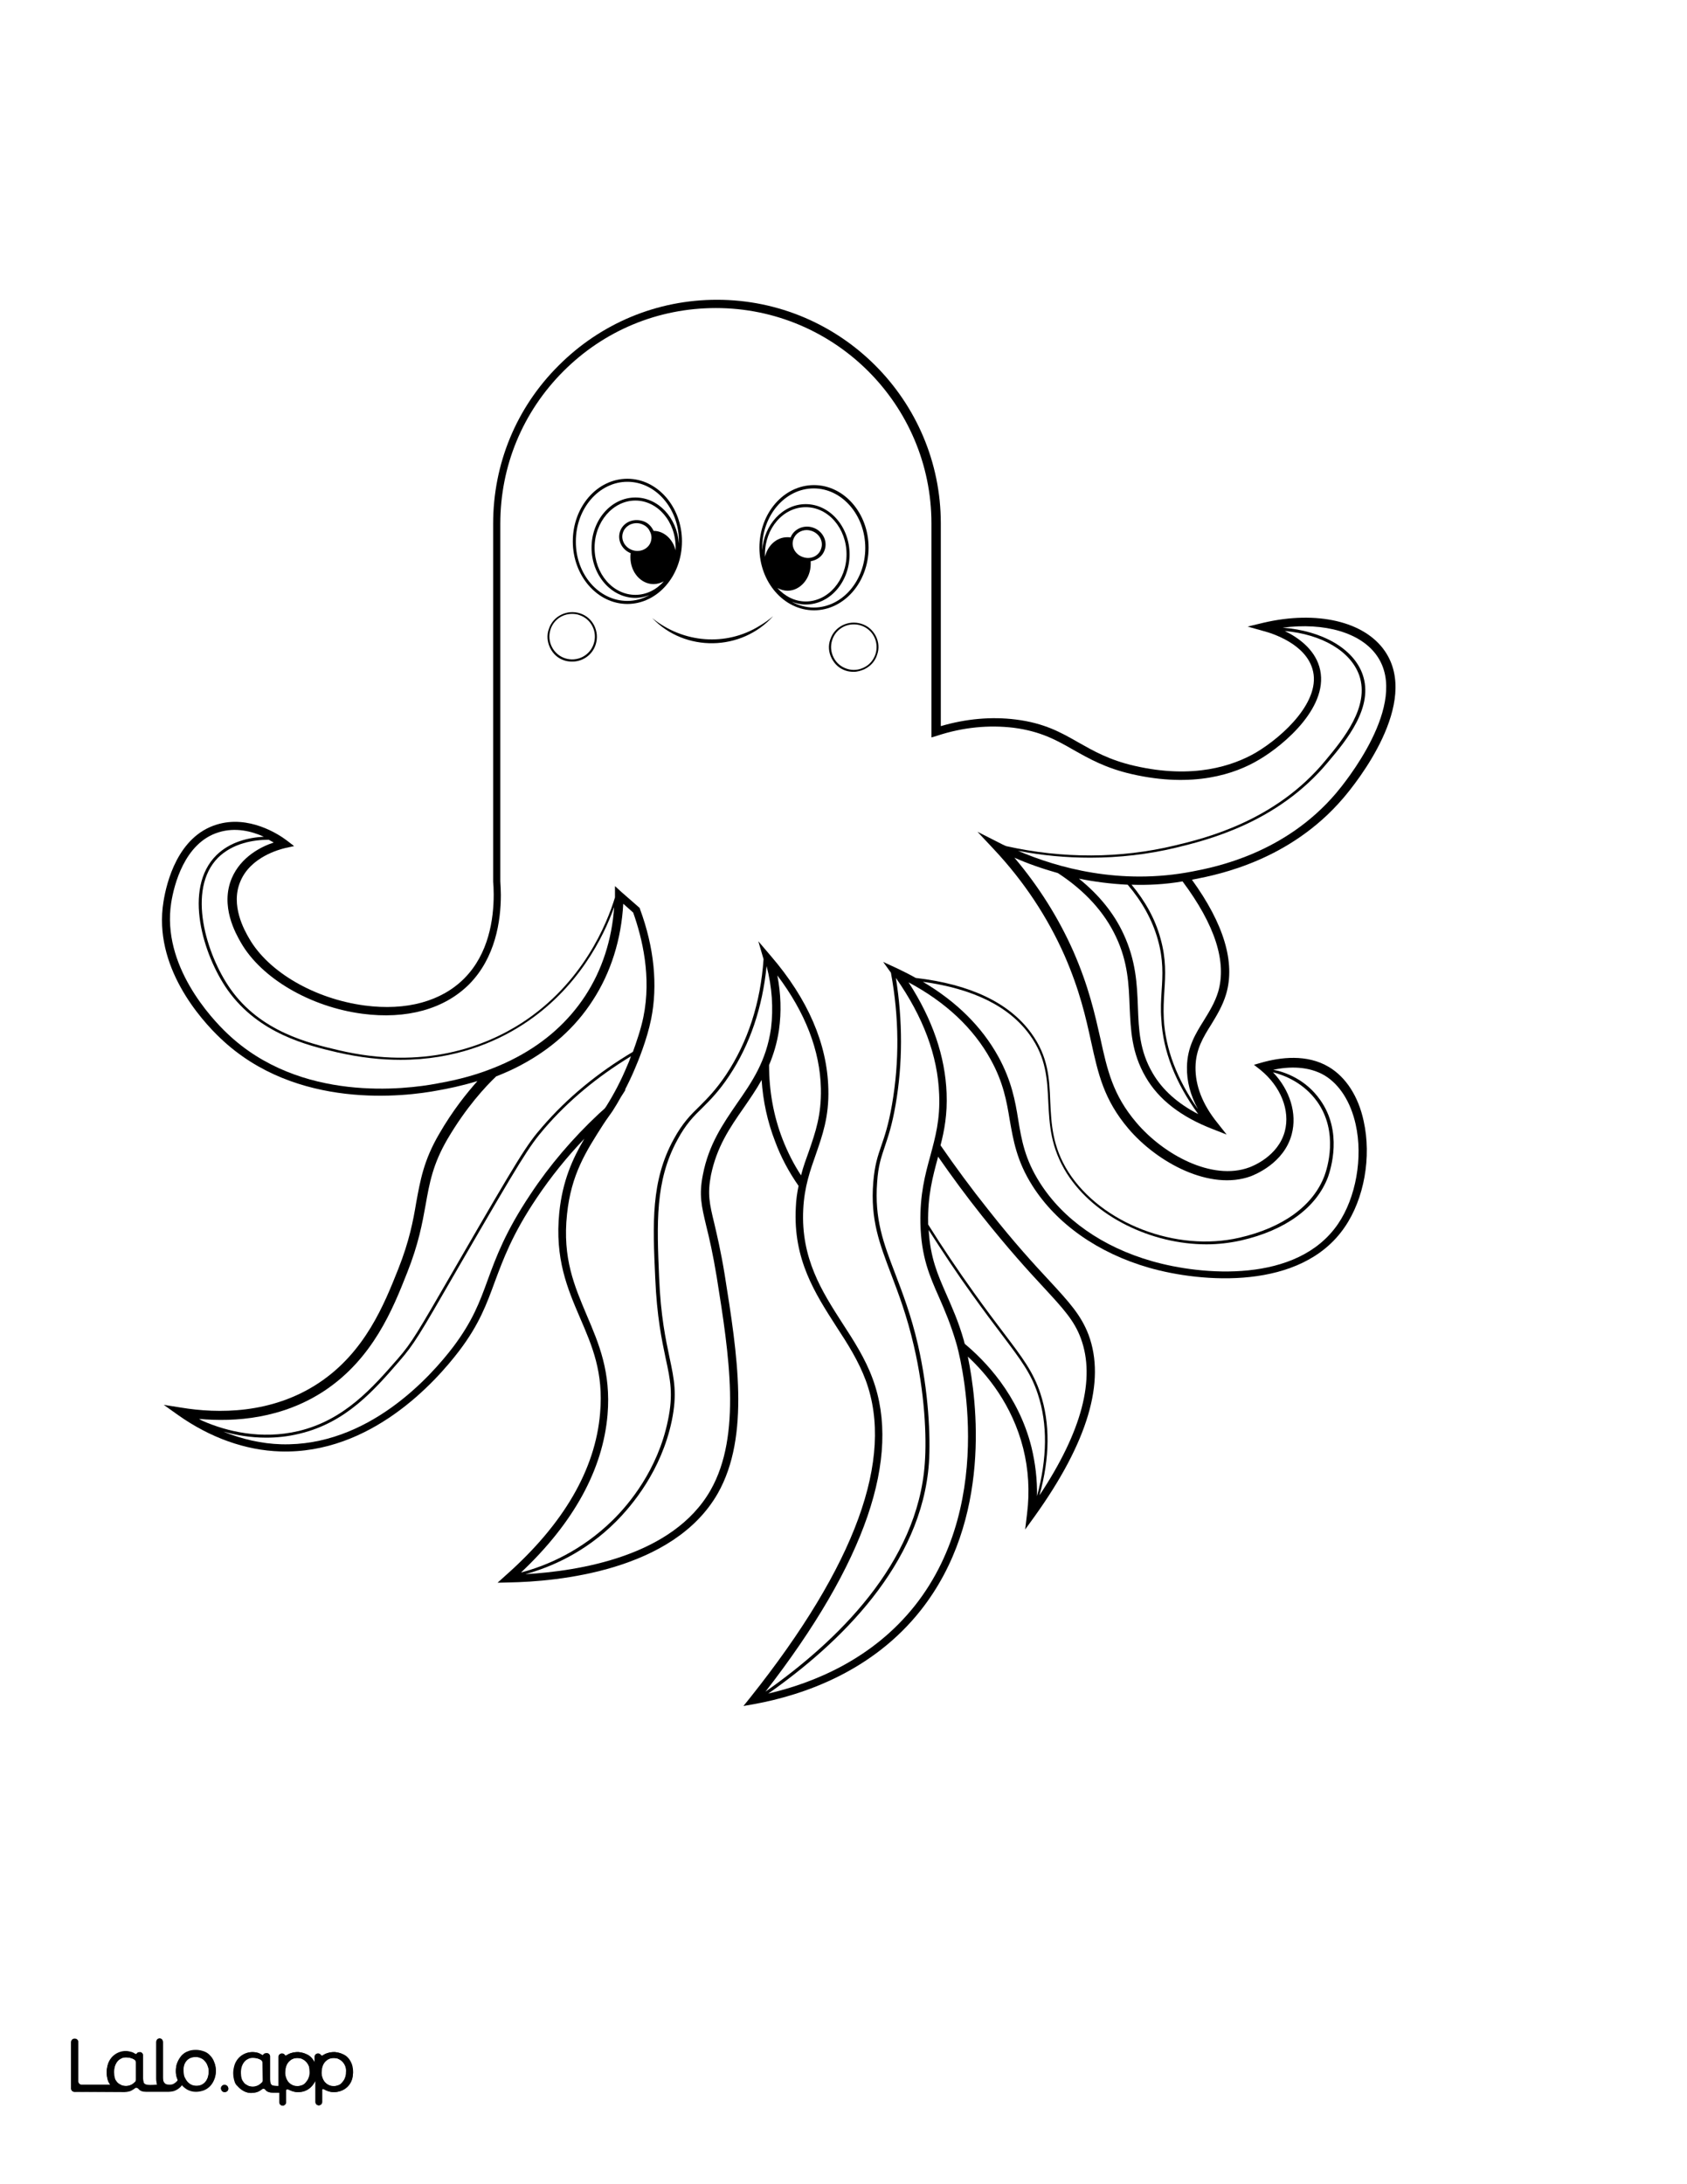
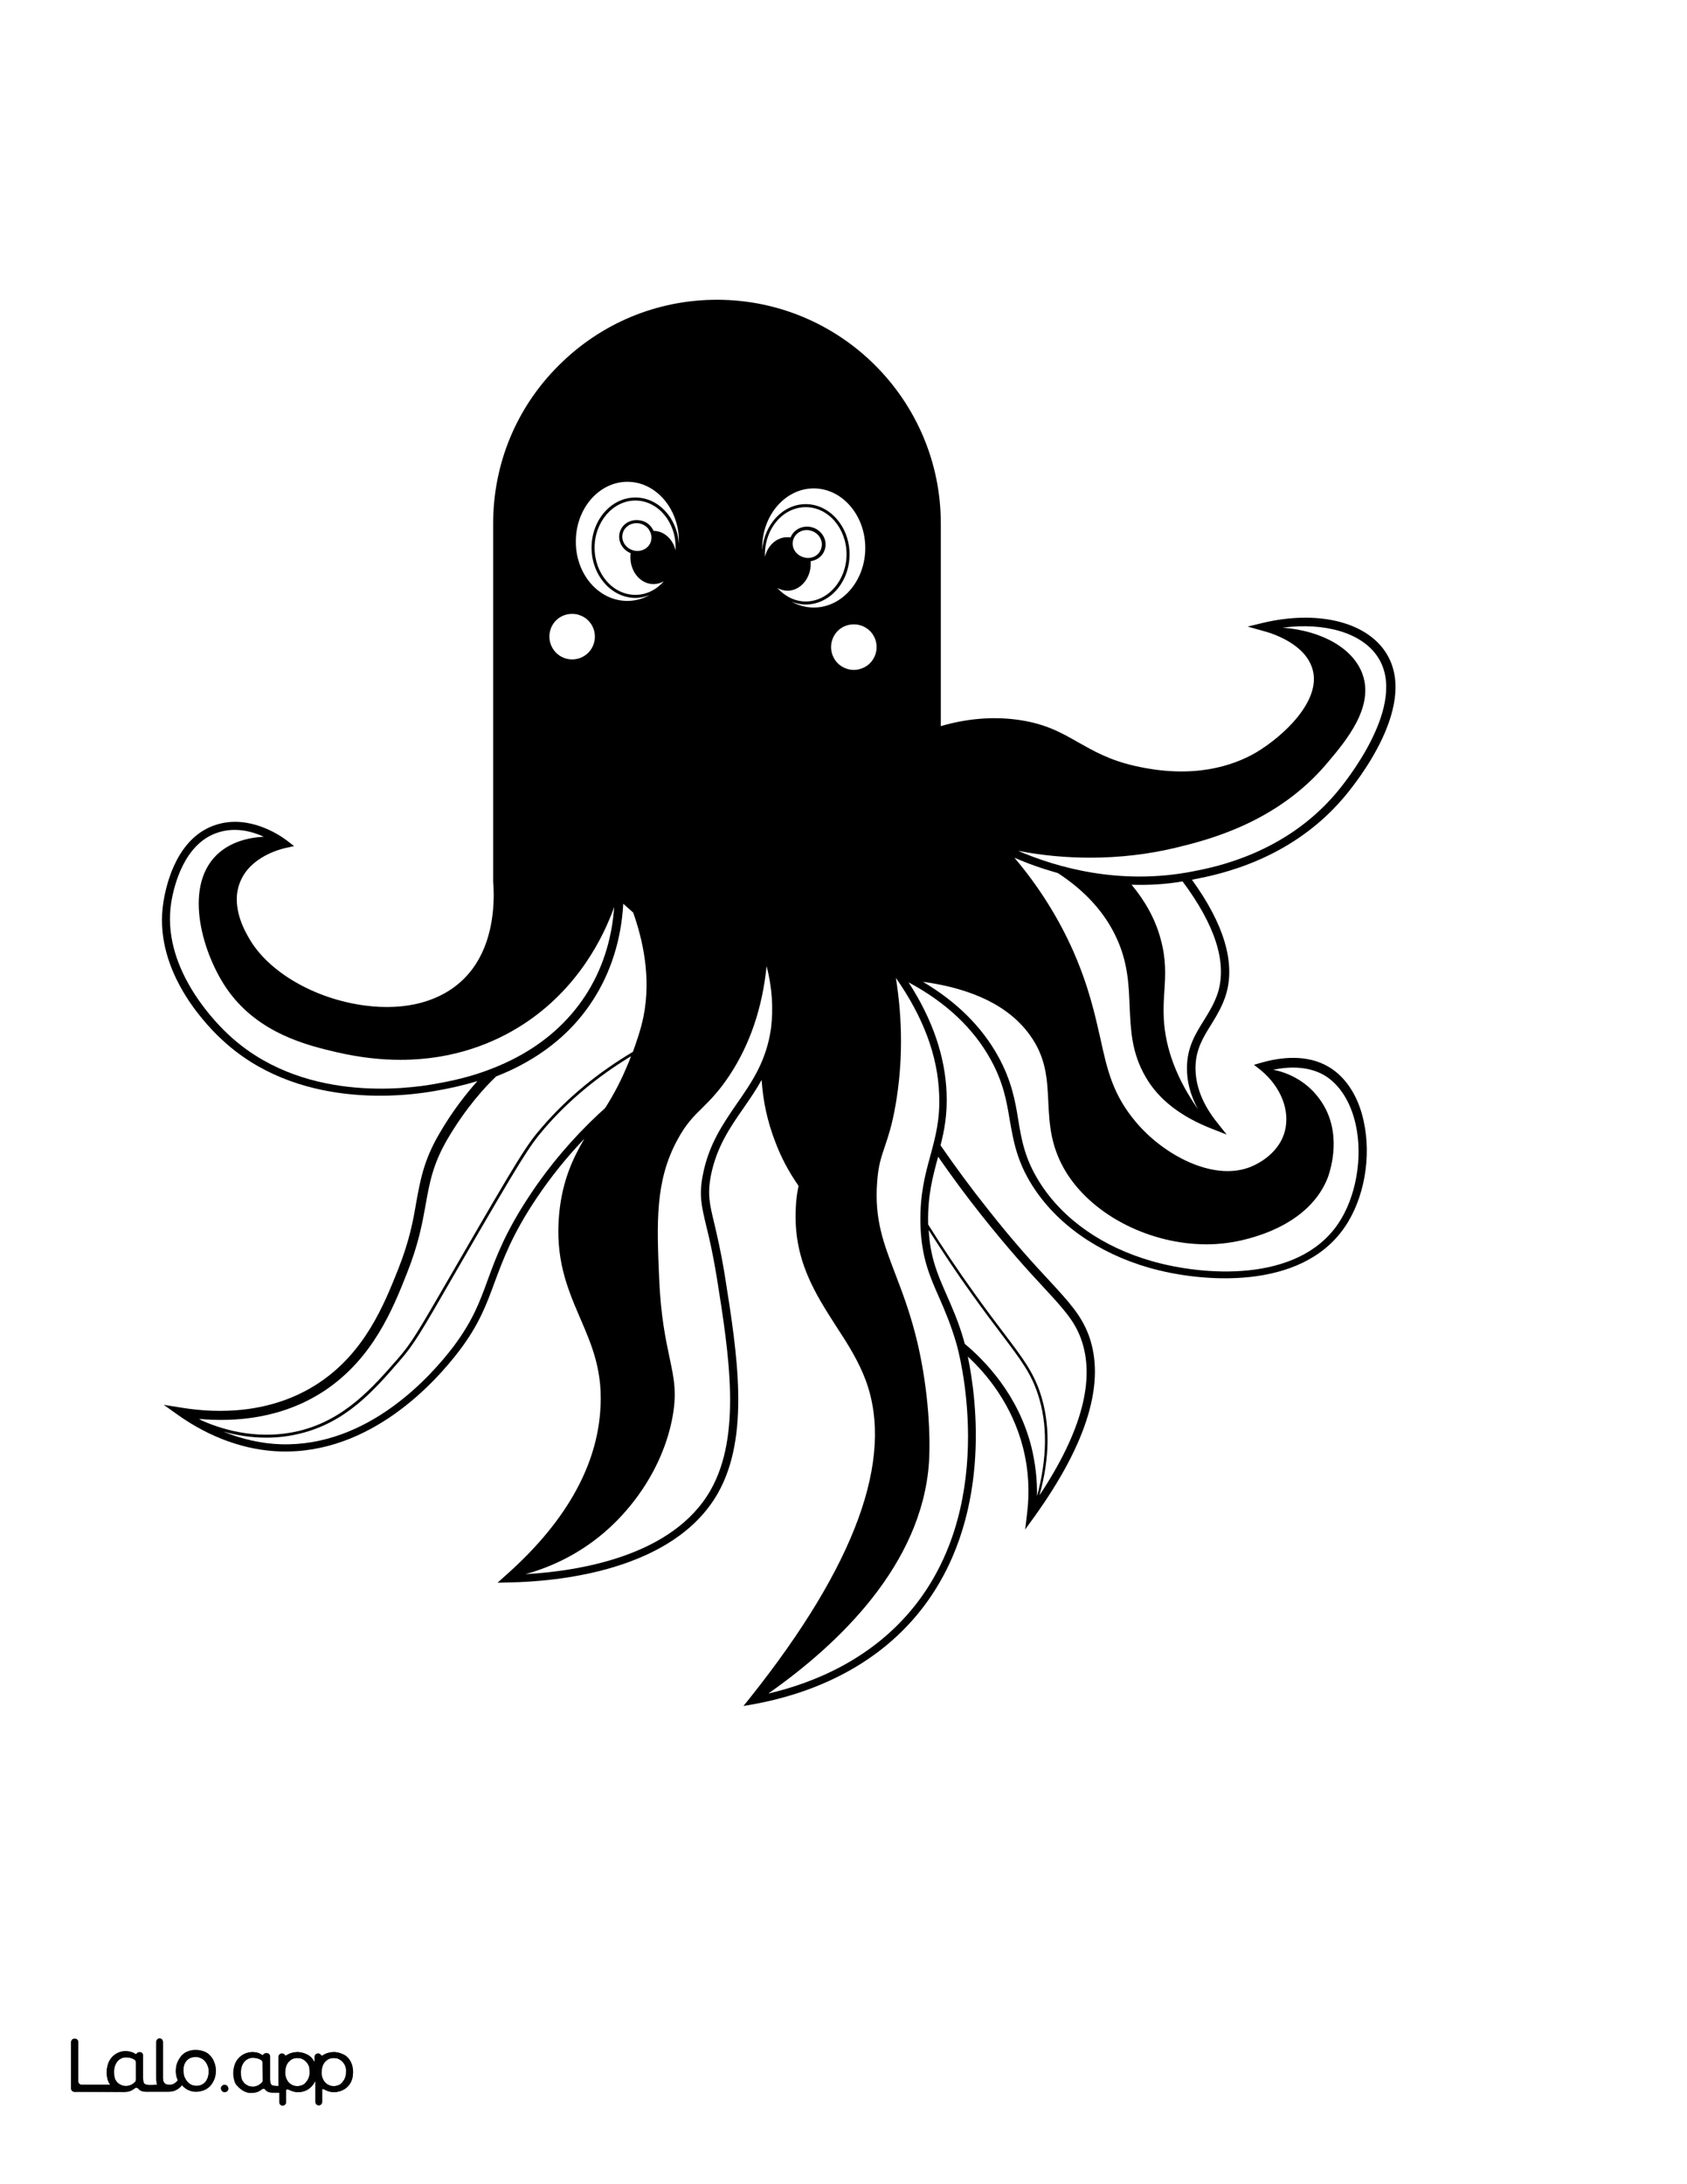
<svg xmlns="http://www.w3.org/2000/svg" version="1.1" id="Layer_1" data-name="Layer 1" x="0px" y="0px" viewBox="0 0 612 792" style="enable-background:new 0 0 612 792;" xml:space="preserve">
  <rect x="0" y="0" width="612" height="792" fill="#808080" stroke="none" />
  <style type="text/css">
	.st0{fill:#FFFFFF;}
	.st1{fill:#010101;}
</style>
  <g id="Black">
    <rect x="12.1" y="13" width="591.7" height="769.9" />
  </g>
  <g id="Color">
    <path class="st0" d="M94.8,747c-0.4-0.2-0.7-0.4-1.1-0.5c-0.6-0.2-1.3-0.3-1.9-0.3s-1.3,0.1-1.8,0.4c-0.6,0.3-1,0.6-1.4,1.1   s-0.7,1.1-0.9,1.7c-0.2,0.7-0.3,1.4-0.3,2.2c0,0.7,0.1,1.5,0.3,2.2c0.2,0.6,0.5,1,0.9,1.5s0.9,0.7,1.4,1c0.6,0.3,1.3,0.4,1.9,0.4   c0.7,0,1.3-0.2,2-0.5c0.5-0.3,0.9-0.6,1.3-1c0.2-0.2,0.3-0.5,0.3-0.8v-6.3C95.4,747.6,95.2,747.2,94.8,747z" />
    <path class="st0" d="M111.3,747.9c-0.4-0.5-0.8-0.9-1.4-1.2c-0.2-0.1-0.4-0.2-0.6-0.3c-0.4-0.1-0.7-0.2-1.1-0.2   c-0.8,0-1.5,0.1-2.1,0.3c-0.5,0.2-0.9,0.5-1.3,0.9c-0.8,0.9-1.3,2.1-1.4,3.6c0,0.7,0,1.4,0.2,2s0.5,1.2,0.8,1.7   c0.4,0.5,0.8,0.9,1.4,1.2c0.5,0.3,1.2,0.5,1.8,0.5c0.6,0.1,1.3-0.1,1.9-0.3s1-0.5,1.4-1s0.8-1,1-1.6c0.3-0.7,0.4-1.4,0.4-2.1   c0-0.7-0.1-1.3-0.2-2C112,749,111.7,748.4,111.3,747.9z" />
    <path class="st0" d="M108.3,518.9c16.7-4,26.9-15.8,36-26.2c5.2-6,7.1-9.4,19.9-31.5l1.5-2.6c22.5-38.9,25.4-43.6,31.1-50.1   c9-10.4,20-19.5,32.8-27.1c1.3-3.6,2.9-8.2,3.8-12.6c3-14.6-0.4-28.6-3.7-37.9c-1.2-1.1-2.4-2.1-3.6-3.2   c-0.7,12.9-4.5,25-11.1,35.1c-6.3,9.8-15.1,17.6-26,23.4c-2.8,1.5-5.9,2.9-9,4.1c-3.8,3.6-10.9,11.2-17.7,22.8   c-5.3,9.1-6.5,15.9-7.9,23.8c-1.2,6.7-2.6,14.3-6.7,24.6c-5.2,13.2-12.4,31.1-30,42.8c-15.3,10.1-32.3,11.4-45.5,10.2   c0.5,0.3,1,0.6,1.5,0.8C82.2,519,94.7,522.1,108.3,518.9z" />
    <path class="st0" d="M217.2,403.9c0.7-0.6,1.4-1.3,2-1.8l0.2-0.2l0.5-0.7c2.9-4.6,5.5-9.6,7.6-14.7c0.4-0.8,0.9-2.1,1.4-3.5   c-12.2,7.4-22.8,16.2-31.4,26.2c-5.6,6.5-8.5,11.2-31,50l-1.5,2.6c-12.8,22.2-14.8,25.6-20,31.6c-9.1,10.5-19.4,22.5-36.5,26.5   c-4.1,1-8.1,1.4-11.9,1.4c-5.7,0-10.9-0.9-15.6-2.2c6.9,2.8,14,4.4,21,4.6c31.4,0.9,54.1-24.4,62.4-35.3c7-9.3,9.6-16.2,12.5-24.2   c3-8.2,6.4-17.5,15.5-31.1C199.4,422.5,207.8,412.7,217.2,403.9z" />
    <path class="st0" d="M278.1,350.3c-1.5,15-6,28.4-13.5,39.7c-3.7,5.6-6.9,8.8-9.7,11.6c-3.3,3.2-6.1,6-9.2,11.8   c-8.1,14.9-7.4,30.2-6.6,49.7c0.6,14.3,2.4,22.5,3.8,29.2c1.7,8,2.8,13.2,0.8,22.9c-3.8,18.1-14.4,30.7-20.3,36.6   c-11,11-23.3,16.4-32.8,19c19.2-1.1,53.5-6.4,67.2-30.5c11.3-19.9,6.7-49.1,2.2-77.3c-1.4-8.5-2.7-14.1-3.8-18.5   c-1.7-7.2-2.7-11.1-1.2-18.6c2.1-10.9,7.3-18.4,12.3-25.7c5.5-7.9,10.7-15.4,12.4-27.3C280.6,365.6,280.1,358,278.1,350.3z" />
    <path class="st0" d="M67.8,754.8c0.4,0.5,0.9,0.9,1.5,1.2s1.2,0.4,1.9,0.4c0.7,0,1.3-0.1,1.9-0.4c0.6-0.2,1-0.6,1.4-1.1   s0.7-1.1,0.9-1.7c0.2-0.7,0.3-1.4,0.3-2.1c0-0.7-0.1-1.4-0.4-2c-0.2-0.6-0.5-1.2-1-1.7c-0.4-0.5-0.9-0.9-1.5-1.1   c-0.6-0.3-1.2-0.4-1.8-0.4c-1.5,0-2.6,0.5-3.4,1.4c-0.8,1-1.2,2.2-1.2,3.8c0,0.7,0.1,1.4,0.3,2.1C67,753.7,67.4,754.3,67.8,754.8z" />
    <path class="st0" d="M42.5,755c0.4,0.5,0.9,0.7,1.4,1c0.6,0.3,1.3,0.4,1.9,0.4c0.7,0,1.3-0.2,2-0.5c0.5-0.3,0.9-0.6,1.3-1   c0.2-0.2,0.3-0.5,0.3-0.8l0,0v-6.3c0-0.4-0.2-0.8-0.6-1c-0.4-0.2-0.7-0.4-1.1-0.5c-0.6-0.2-1.3-0.3-1.9-0.3c-0.6,0-1.3,0.1-1.8,0.4   c-0.6,0.3-1,0.6-1.4,1.1s-0.7,1.1-0.9,1.7c-0.2,0.7-0.3,1.4-0.3,2.2c0,0.7,0.1,1.5,0.3,2.2C41.8,754.1,42.1,754.5,42.5,755z" />
    <path class="st0" d="M82.4,374.7c26.5,25.3,65,20.3,76.1,18.2c4.4-0.8,11.8-2.2,19.9-5.4c3.1-1.2,6.2-2.6,9-4.1   c10.4-5.5,18.8-13,24.9-22.3c6.1-9.3,9.7-20.4,10.5-32.2c-3.8,10.7-13,29.6-33.1,42.6c-9.9,6.4-24.7,12.8-44.4,12.8   c-7,0-14.6-0.8-22.9-2.7c-10.7-2.5-28.5-6.7-39.8-22.6c-8.9-12.6-16.3-36.8-4.1-48.9c5-4.9,11.7-6.4,17.2-6.7   c-4.4-2-10.3-3.5-16.4-1.6c-12.4,3.8-16.2,19.2-17.2,25.6C58.6,350.1,76.8,369.4,82.4,374.7z" />
-     <path class="st0" d="M83.6,358.6c11,15.6,28.6,19.7,39.2,22.2c31,7.3,53.3-1.4,66.5-9.9c22.2-14.4,30.9-36,33.8-45.5   c0-0.3,0-0.6,0-0.8v-3.3l2.4,2.2c2.1,1.8,4.2,3.7,6.3,5.5l0.3,0.3l0.1,0.4c5.1,13.8,6.5,27.6,4,39.9c-1.5,7.4-4.7,15.2-6,18.2   c-1.1,2.6-2.3,5.1-3.6,7.6l0.5-0.5l-1.8,2.8c-1,1.8-2,3.5-3.1,5.2l-2.4,3.4l-1,1.5c-6.2,9.7-11.6,18-13.1,32.5   c-1.7,16,2.7,26,7.2,36.7c4.3,10.1,8.8,20.5,7.5,36c-1.7,19.9-12.3,39.2-31.4,57.2c9.5-2.5,22-7.9,33.3-19   c5.9-5.8,16.3-18.2,20-36.1c2-9.5,0.9-14.7-0.8-22.5c-1.4-6.7-3.2-15-3.8-29.3c-0.9-19.6-1.6-35.1,6.7-50.2c3.2-5.9,6.2-8.9,9.4-12   c2.9-2.9,5.9-5.9,9.6-11.4c7.9-11.9,12.5-26,13.6-41.9l-1.9-6.5l4.6,5.4c13.4,15.6,20.4,31.8,20.8,48.1c0.3,10.2-2.2,17-4.5,23.7   c-2,5.7-4.2,11.7-4.6,20c-0.9,17.8,6.8,29.8,14.2,41.3c4.1,6.3,8.3,12.8,11,20.2c10.5,28.4-2.6,66.6-38.9,113.4   c25.6-18,55.3-46.4,57.8-82.9c0.7-9.5,0-25.6-4-42.6c-2.5-10.8-5.5-18.7-8.2-25.8c-4.2-11.1-7.6-19.8-6.5-33.4   c0.5-6.2,1.6-9.4,2.9-13.2c1.2-3.5,2.6-7.5,3.9-15c2.7-15.6,2.6-31.6-0.4-47.8l-2.8-3.9l5.2,2.4c2.3,1.1,4.5,2.2,6.6,3.4   c19.8,2.3,33.9,9,41.9,20c6.2,8.5,6.6,16.5,6.9,24.8c0.4,8,0.7,16.3,6.6,25.6c11.9,18.6,39.1,29.1,62,23.8   c15.8-3.6,26.8-11.6,30.9-22.5c0.9-2.5,5.3-15.7-2.7-26.9c-4.9-6.8-11.8-9.5-16-10.6c6.2,6.5,8.8,15,6.8,22.5   c-2.8,10.6-13.6,14.7-14.8,15.2c-14.8,5.4-33.9-4.9-44.4-17.2c-9-10.6-11-19.9-13.6-31.7c-1.9-8.7-4.1-18.5-9.6-31.1   c-6.2-14-14.8-27-25.7-38.6l-5.9-6.3l7.7,3.9c0.8,0.4,1.7,0.9,2.7,1.3c20.5,4.6,41.5,4.5,61.1-0.2c10.9-2.6,36.6-8.8,54.7-30.8   c6.5-7.8,16.2-19.6,12.3-30.9c-3.1-8.8-13.6-14.9-27-16.1c4.9,2.4,10.6,6.5,12.5,12.9c4.2,14-12.5,28.3-21.9,33.8   c-8.7,5.2-23.8,10.3-46.1,5.2c-9.6-2.2-15.5-5.6-21.2-8.8c-6.1-3.5-11.8-6.7-21.6-8c-9.1-1.1-18.5-0.2-27.9,2.9l-2,0.6v-77.6   c0-43.1-35.1-78.1-78.2-78.1c-20.9,0-40.5,8.1-55.3,22.9s-22.9,34.4-22.9,55.3v129.7c0.1,1.7,0.2,3.3,0.2,4.9   c0,9.5-2,22.8-11.5,32.4c-9,9-22.7,12.8-38.7,10.7c-19-2.5-36.7-12.9-44.1-25.8c-1.9-3.3-7.6-13.3-3.3-23.4   c3.3-7.7,10.6-11.4,15.2-12.9c-0.6-0.3-1.2-0.7-1.8-1c-5.5,0-13,1.2-18.4,6.5C67.6,322.6,74.9,346.3,83.6,358.6z M317.7,230.6   c1.1,2.1,1.3,4.6,0.5,6.8c-0.7,2.3-2.3,4.1-4.5,5.2c-1.3,0.6-2.6,1-4,1c-0.9,0-1.9-0.1-2.8-0.4c-2.3-0.7-4.1-2.3-5.2-4.5   c-1.1-2.1-1.3-4.6-0.5-6.8c1.5-4.7,6.6-7.2,11.3-5.7C314.8,226.9,316.6,228.5,317.7,230.6z M295.3,175.9   c10.9,0,19.8,10.2,19.8,22.7s-8.9,22.7-19.8,22.7s-19.8-10.2-19.8-22.7S284.3,175.9,295.3,175.9z M275.6,226.9   c1.7-1,3.4-2.2,4.9-3.5c-11.5,12.8-32,13.2-43.9,0.7C247.8,233.2,263.4,234.5,275.6,226.9z M227.6,173.6   c10.9,0,19.8,10.2,19.8,22.7s-8.9,22.7-19.8,22.7c-10.9,0-19.8-10.2-19.8-22.7S216.6,173.6,227.6,173.6z M199.1,228.1   c1.5-4.7,6.6-7.2,11.3-5.7s7.2,6.6,5.7,11.3c-1.2,3.8-4.7,6.2-8.5,6.2c-0.9,0-1.9-0.1-2.8-0.4c-2.3-0.7-4.1-2.3-5.2-4.5   C198.5,232.8,198.3,230.3,199.1,228.1z" />
    <path class="st0" d="M0,792h612V0H0V792z M81.3,758.6c-0.6-0.1-1-0.5-1.1-1.1c-0.2-0.9,0.6-1.7,1.5-1.5c0.5,0.1,1,0.5,1.1,1.1   C83,758,82.2,758.7,81.3,758.6z M127.5,754.6c-0.7,1.7-2.1,3-3.9,3.6c-0.9,0.3-1.8,0.4-2.8,0.4c-0.9,0-1.8-0.3-2.6-0.7l-0.8-0.4   c-0.2-0.1-0.5,0.1-0.5,0.3v4.4c0,0.7-0.6,1.2-1.2,1.2l0,0c-0.7,0-1.2-0.6-1.2-1.2v-7.6c0-0.1-0.1-0.1-0.1,0   c-0.4,0.8-1.6,2.8-3.8,3.6c-1.2,0.4-2.3,0.4-2.8,0.4c-0.9,0-1.8-0.3-2.6-0.7l-0.7-0.3c-0.3-0.1-0.7,0.1-0.7,0.4v4.3   c0,0.7-0.6,1.2-1.2,1.2l0,0c-0.7,0-1.2-0.6-1.2-1.2v-3.5H99c-1.3,0-2.3-0.3-2.8-1.1c-0.2-0.3-0.8-0.5-1.2-0.2   c-0.2,0.1-0.3,0.2-0.4,0.3s-0.3,0.2-0.5,0.3c-0.4,0.2-0.9,0.4-1.4,0.6c-0.5,0.1-1,0.2-1.5,0.2c-0.3,0-0.5,0-0.6,0   c-2.4-0.2-4-2-4.4-2.4c-0.1-0.1-0.1-0.2-0.2-0.2l0,0c-0.1-0.1-0.2-0.2-0.3-0.3c0-0.1-0.1-0.1-0.1-0.2c0,0,0-0.1-0.1-0.1   c-0.2-0.3-0.3-0.6-0.4-0.9c-0.3-0.9-0.5-2-0.5-3.1c0-1,0.2-2,0.5-3c0.3-0.9,0.8-1.7,1.4-2.4c1.3-1.4,3.1-2.2,5-2.2   c0.8,0,1.6,0.2,2.3,0.4c0.4,0.2,0.8,0.3,1.1,0.6c0.2,0.1,0.5,0.1,0.6-0.1l0,0c0.3-0.6,1.3-0.5,1.4-0.5l0,0c0.5,0.1,0.9,0.6,0.9,1.1   v7.9c0,0.7,0,1.8,0.4,2.3c0.1,0.1,0.1,0.1,0.2,0.2c0.4,0.4,1.6,0.4,2.6,0.4v-10.6c0-0.7,0.6-1.2,1.2-1.2l0,0c0.4,0,0.8,0.2,1,0.6   c0.1,0.2,0.4,0.3,0.6,0.1c0.5-0.3,1-0.6,1.6-0.8c0.4-0.1,0.7-0.2,1.1-0.3c0,0,0,0,0.1,0c0.5-0.1,1.1-0.1,1.6-0.1   c0.9,0.1,1.8,0.3,2.7,0.7c0.8,0.4,1.5,0.9,2.1,1.5c0.4,0.5,0.8,1.1,1.1,1.7v-2.2c0-0.7,0.6-1.2,1.2-1.2l0,0c0.4,0,0.8,0.2,1,0.6   c0.2,0.2,0.5,0.3,0.7,0.1c0.5-0.3,1-0.6,1.6-0.8c0.4-0.1,0.7-0.2,1.1-0.3c0,0,0,0,0.1,0c0.5-0.1,1.1-0.1,1.6-0.1   c0.9,0.1,1.8,0.3,2.7,0.7c0.8,0.4,1.5,0.9,2.1,1.5c0.6,0.7,1.1,1.5,1.3,2.3c0.3,0.9,0.4,1.9,0.4,3   C128.1,752.7,127.9,753.7,127.5,754.6z M59.3,327c1.1-7,5.2-23.7,19.3-28c11.6-3.6,22.5,3.5,25.5,5.8l2.6,2l-3.2,0.7   c-2.1,0.5-12.6,3.2-16.3,12.1c-3.7,8.7,1.5,17.8,3.2,20.7c7,12.2,23.8,21.9,41.9,24.3c15.1,2,27.9-1.5,36.2-9.9   c8.8-8.9,10.6-21.4,10.6-30.3c0-2-0.1-3.7-0.2-4.7v-0.1V189.9c0-21.7,8.4-42.1,23.8-57.4c15.3-15.3,35.7-23.8,57.4-23.8   c44.8,0,81.2,36.4,81.2,81.1v73.5c9.2-2.7,18.4-3.5,27.2-2.4c10.4,1.3,16.4,4.7,22.7,8.3c5.5,3.1,11.2,6.4,20.4,8.5   c21.3,4.9,35.7,0,44-4.8c10.1-6,24-19,20.5-30.4c-2.7-9-14.3-12.8-17.8-13.7l-5.7-1.6l5.8-1.4c19.3-4.5,36.6-0.5,44,10.3   c12.9,18.8-10.3,47.7-15.1,53.3C468,312,442,317.1,433.4,318.8c-0.3,0.1-0.7,0.1-1,0.2c11.6,16,15.8,30,12.4,41.5   c-1.3,4.3-3.4,7.7-5.4,11c-2.9,4.6-5.6,9-5.7,15.4c-0.1,6.7,2.5,13.5,7.9,20.2l3.4,4.3l-5.1-2c-11.4-4.4-19.6-10.7-24.3-18.9   c-5.1-8.8-5.4-16.9-5.8-25.5c-0.3-7.9-0.6-16.1-4.9-25.2c-4.2-9-11.3-16.8-21.1-23.2c-6-1.7-11.3-3.6-15.8-5.6   c8.8,10.4,16,21.8,21.4,34c5.6,12.8,7.8,22.8,9.8,31.6c2.5,11.4,4.5,20.4,13,30.4c9.8,11.6,27.5,21.3,41,16.3   c1.1-0.4,10.5-4,12.9-13.1c2-7.6-1.5-16.3-8.9-22.3l-2.3-1.8l2.8-0.8c6.7-1.9,16.4-3.2,24.4,1.6c6.2,3.7,10.7,10.7,12.6,19.6   c2.9,13,0.2,28.2-6.9,38.5c-15.8,23.1-52,20.1-70.9,14.7c-18.5-5.3-33.6-15.9-42.4-29.8c-5.7-9-6.9-16.5-8.2-23.8   c-1.1-6.7-2.3-13.6-6.9-21.9c-6.3-11.4-16.3-20.8-29.8-28c8.7,13.4,13.3,26.9,13.8,40.2c0.3,7.6-0.8,13.5-2.2,18.9   c5.4,7.8,11.2,15.7,17.2,23.2c9.6,12.2,16.9,20.1,22.3,25.9c7.2,7.8,11.5,12.5,14.2,19.6c6.3,16.9-0.3,39-19.6,65.9l-3.4,4.7   l0.7-5.8c1-8,0.5-16-1.4-23.6c-4-15.9-13.2-26.9-20.1-33.3c3.3,15.8,8.9,59-17,91.9c-17.5,22.2-42.5,30.8-60.4,34.1l-4,0.7l2.5-3.1   c38.2-48,52.3-86.6,41.9-114.9c-2.6-7-6.5-13.2-10.7-19.6c-7.7-12-15.7-24.3-14.7-43.1c0.1-2.9,0.5-5.5,1-7.9   c-3.5-5-6.4-10.4-8.5-16.1c-2.8-7.2-4.4-14.7-4.9-22.3c-2,3.6-4.3,6.9-6.5,10.1c-5.1,7.3-9.8,14.2-11.9,24.5   c-1.3,6.8-0.5,10.3,1.2,17.3c1,4.3,2.4,10.1,3.8,18.7c4.6,28.8,9.3,58.5-2.5,79.3c-16.1,28.2-58.3,32-75.8,32.3l-4.1,0.1l3-2.7   c20.9-18.5,32.5-38.3,34.2-58.8c1.3-14.8-2.9-24.4-7.3-34.6c-4.5-10.5-9.2-21.4-7.5-38.2c1.2-11.5,4.8-19.4,9.1-26.7   c-6.4,6.7-12.2,13.9-17.3,21.5c-8.9,13.2-12.2,22.4-15.2,30.4c-2.9,7.9-5.6,15.4-12.9,25c-8.6,11.3-32.1,37.5-64.9,36.5   c-12.7-0.4-25.5-5-37.1-13.2l-5.2-3.7l6.3,1c13.3,2.2,32.8,2.4,49.9-8.9c16.9-11.2,23.8-28.6,28.9-41.4c4-10.1,5.4-17.5,6.5-24.1   c1.5-8.1,2.7-15.2,8.3-24.8c4.9-8.5,10-14.8,13.9-19.2c-5.9,1.8-11,2.8-14.4,3.4c-11.6,2.2-51.3,7.3-78.8-18.9   C72.8,369.7,55.5,350.4,59.3,327z M25.8,740.4c0-0.7,0.6-1.2,1.2-1.2h0.2c0.7,0,1.2,0.6,1.2,1.2v14.3c0,0.7,0.6,1.2,1.2,1.2h10.5   c-0.4-0.4-0.7-0.9-0.9-1.5c-0.3-0.9-0.5-2-0.5-3.1c0-1,0.2-2,0.5-3c0.3-0.9,0.8-1.7,1.4-2.4c1.3-1.4,3.1-2.2,5-2.2   c0.8,0,1.6,0.2,2.3,0.4c0.4,0.2,0.8,0.3,1.1,0.6c0.2,0.1,0.5,0.1,0.6-0.1l0,0c0.3-0.6,1.3-0.5,1.4-0.5c0.5,0.1,0.9,0.6,0.9,1.1v7.9   c0,0.7,0,1.8,0.4,2.3c0.1,0.1,0.1,0.1,0.2,0.2c0.7,0.6,3.3,0.4,4.2,0.3c0.1,0,0.2,0,0.4,0c0-0.1,0-0.1-0.1-0.1   c-0.2-0.6-0.3-1.3-0.3-2.2v-13.3c0-0.7,0.6-1.2,1.2-1.2l0,0c0.7,0,1.2,0.6,1.2,1.2v13c0,1,0.2,1.6,0.6,2c0.4,0.5,1,0.6,1.8,0.6   c0.3,0,0.7,0,1-0.1c0.9-0.3,1.8-1.1,2-1.6c0,0-0.2-0.5-0.3-0.8c-0.3-0.9-0.4-1.5-0.4-2.6c0-1.2,0.2-2.2,0.6-3.1   c0.4-0.9,0.9-1.7,1.5-2.4c0.7-0.7,1.4-1.2,2.3-1.5c0.9-0.4,1.9-0.5,2.9-0.5s1.9,0.2,2.8,0.5s1.7,0.8,2.3,1.5   c0.7,0.7,1.2,1.5,1.5,2.4c0.4,0.9,0.6,2,0.6,3.1s-0.2,2.2-0.6,3.1c-0.7,1.8-2,3.2-3.8,3.9c-0.9,0.4-1.9,0.5-2.8,0.5   c-1,0-1.9-0.2-2.8-0.6c-0.7-0.3-1.9-1.2-2.3-1.8c-0.6,1-2.2,2-3.2,2.2c-0.5,0.1-1.1,0.2-1.6,0.2H53c-1.3,0-2.3-0.3-2.8-1.1   c-0.2-0.3-0.8-0.5-1.2-0.2c-0.2,0.1-0.3,0.2-0.4,0.3c-0.1,0.1-0.3,0.2-0.5,0.3c-0.4,0.2-0.9,0.4-1.4,0.6c-0.5,0.1-1,0.2-1.5,0.2   L27,758.5c-0.7,0-1.2-0.6-1.2-1.2V740.4z" />
    <path class="st0" d="M124.5,747.9c-0.4-0.5-0.8-0.9-1.4-1.2c-0.2-0.1-0.4-0.2-0.6-0.3c-0.4-0.1-0.7-0.2-1.1-0.2   c-0.8,0-1.5,0.1-2.1,0.3c-0.5,0.2-0.9,0.5-1.3,0.9c-0.8,0.9-1.3,2.1-1.4,3.6c0,0.7,0,1.4,0.2,2s0.5,1.2,0.8,1.7   c0.4,0.5,0.8,0.9,1.4,1.2c0.5,0.3,1.2,0.5,1.8,0.5c0.6,0.1,1.3-0.1,1.9-0.3s1-0.5,1.4-1s0.8-1,1-1.6c0.3-0.7,0.4-1.4,0.4-2.1   c0.1-0.7,0-1.3-0.2-2C125.2,749,124.9,748.4,124.5,747.9z" />
    <path class="st0" d="M205,238.7c4.3,1.4,9-0.9,10.4-5.3c1.4-4.3-0.9-9-5.3-10.4c-0.8-0.3-1.7-0.4-2.6-0.4c-3.5,0-6.7,2.2-7.8,5.7   C198.3,232.6,200.7,237.3,205,238.7z" />
    <path class="st0" d="M309.7,226.4c-3.5,0-6.7,2.2-7.8,5.7c-0.7,2.1-0.5,4.3,0.5,6.3s2.7,3.4,4.8,4.1c2.1,0.7,4.3,0.5,6.3-0.5   s3.4-2.7,4.1-4.8c1.4-4.3-0.9-9-5.3-10.4C311.4,226.5,310.6,226.4,309.7,226.4z" />
    <path class="st0" d="M410.5,320.8c5,6,8.6,12.5,10.5,19.5c2.1,7.5,1.8,13.2,1.4,19.1c-0.2,3.2-0.4,6.5-0.2,10.1   c0.6,10.9,4.8,21.9,12.4,32.7c-2.8-5.1-4.1-10.2-4-15.3c0.1-7.3,3.2-12.2,6.2-17c1.9-3.1,3.9-6.3,5.1-10.2   c3.2-10.9-1.1-24.3-12.9-40.1C422.6,320.7,416.4,321,410.5,320.8z" />
    <path class="st0" d="M292.3,182.8c8.7,0,15.9,8.2,15.9,18.2s-7.1,18.2-15.9,18.2c-1.8,0-3.5-0.4-5.1-1c2.4,1.3,5.2,2.1,8,2.1   c10.3,0,18.7-9.7,18.7-21.6c0-11.9-8.4-21.6-18.7-21.6c-10.3,0-18.7,9.7-18.7,21.6c0,0.3,0,0.6,0,0.8   C277.2,190.2,284,182.8,292.3,182.8z" />
    <path class="st0" d="M494.3,244.5c4.2,11.8-5.8,23.9-12.5,31.8c-18.4,22.2-44.2,28.4-55.3,31.1c-10,2.4-20.5,3.6-31,3.6   c-8.7,0-17.5-0.8-26.2-2.5c14.2,6.1,37,12.6,63.3,7.5c8.3-1.6,33.5-6.5,52.1-28.4c2.8-3.3,26.8-32.4,14.9-49.7   c-5.8-8.5-19.1-12.3-34.3-10.3C479.7,228.7,491,235.2,494.3,244.5z" />
    <path class="st0" d="M227.6,217.9c2.9,0,5.6-0.8,8-2.1c-1.6,0.6-3.3,1-5.1,1c-8.7,0-15.9-8.2-15.9-18.2s7.1-18.2,15.9-18.2   c8.3,0,15.1,7.3,15.8,16.7c0-0.3,0-0.6,0-0.8c0-11.9-8.4-21.6-18.7-21.6s-18.7,9.7-18.7,21.6C208.8,208.2,217.2,217.9,227.6,217.9z   " />
    <path class="st0" d="M230.5,181.5c-8.1,0-14.8,7.7-14.8,17.1s6.6,17.1,14.8,17.1c4,0,7.7-1.9,10.3-4.9c-1.1,0.6-2.4,1-3.7,1   c-4.6,0-8.4-4.3-8.4-9.7c0-0.5,0-1,0.1-1.5c-3.2-1.3-4.9-4.7-3.9-7.8c0.5-1.6,1.7-2.9,3.2-3.6c1.5-0.7,3.3-0.8,5-0.3s3,1.7,3.8,3.2   c0.1,0.1,0.1,0.3,0.2,0.4c3.8,0,7,3,8,7.1c0-0.3,0-0.6,0-0.9C245.2,189.2,238.6,181.5,230.5,181.5z" />
    <path class="st0" d="M286.8,194.9c1.2-3.1,4.8-4.7,8.1-3.6c3.4,1.1,5.4,4.7,4.3,8c-0.7,2.3-2.7,3.8-5.1,4.2c0,0.3,0,0.6,0,1   c0,5.3-3.8,9.7-8.4,9.7c-1.3,0-2.6-0.4-3.7-1c2.7,3,6.3,4.9,10.3,4.9c8.1,0,14.8-7.7,14.8-17.1s-6.6-17.1-14.8-17.1   s-14.8,7.7-14.8,17.1c0,0.3,0,0.6,0,0.9c1-4.1,4.2-7.1,8.1-7.1C286.1,194.8,286.4,194.8,286.8,194.9z" />
    <path class="st0" d="M461.2,387.8L461.2,387.8L461.2,387.8L461.2,387.8z" />
-     <path class="st0" d="M421.4,359.4c0.4-5.9,0.7-11.4-1.4-18.8c-2-7.1-5.7-13.7-10.9-19.8c-6.3-0.3-12.2-1.1-17.7-2.2   c7.2,5.8,12.7,12.5,16.2,20.1c4.5,9.7,4.9,18.2,5.2,26.4c0.3,8.2,0.6,16,5.4,24.1c3.5,6,9,10.9,16.5,14.8   c-8.3-11.4-12.8-22.9-13.4-34.4C421,365.9,421.2,362.6,421.4,359.4z" />
    <path class="st0" d="M376.5,505.5c-2.5-7.6-6.1-12.3-13.1-21.6c-2.9-3.8-6.5-8.6-10.8-14.6c-5.5-7.6-10.7-15.5-15.7-23.3   c0.6,10.1,3.2,16,6.4,23.3c2,4.6,4.4,9.8,6.4,16.9c0,0.2,0.1,0.5,0.3,1.1c7.1,5.9,19.4,18.3,24.2,37.5c1.4,5.8,2.1,11.7,2,17.7   C379.9,528.8,380.1,516.4,376.5,505.5z" />
    <path class="st0" d="M478.9,398.8c8.3,11.6,3.8,25.2,2.9,27.9c-4.2,11.2-15.4,19.4-31.6,23.1c-4.1,0.9-8.3,1.4-12.5,1.4   c-20,0-40.6-10-50.6-25.6c-6-9.5-6.4-17.9-6.8-26c-0.4-8.2-0.7-16-6.7-24.3c-7.5-10.4-20.6-16.8-38.8-19.3   c12.2,7.2,21.4,16.3,27.4,27.2c4.8,8.8,6.1,16,7.2,22.9c1.2,7.3,2.4,14.2,7.8,22.7c8.4,13.3,22.8,23.4,40.7,28.5   c18.1,5.2,52.7,8.2,67.5-13.5c6.5-9.5,9.1-24.1,6.4-36.1c-1.8-8.1-5.8-14.4-11.2-17.7c-5.9-3.5-13-3.3-18.7-2.1   C466.2,388.7,473.7,391.4,478.9,398.8z" />
-     <path class="st0" d="M297.8,394.7c-0.3-13.8-5.7-27.6-15.8-41c1.3,6.7,1.5,13.3,0.6,19.7c-0.7,4.8-2,9-3.6,12.8   c0,9.3,1.6,18.4,4.9,26.9c1.8,4.6,4,9,6.7,13.1c0.8-3.2,1.9-6.1,2.9-8.9C295.8,410.6,298,404.4,297.8,394.7z" />
    <path class="st0" d="M324.9,400.6c-1.3,7.5-2.7,11.5-3.9,15.1c-1.3,3.9-2.4,6.9-2.8,13c-1,13.4,2.3,22,6.5,33   c2.7,7.1,5.8,15.1,8.3,25.9c3.9,17.1,4.6,33.3,4,42.8c-2.6,36.9-32.5,65.6-58.3,83.7c16.7-3.9,37.9-12.6,53.2-31.9   c30.7-38.8,15.7-93,15-95.2c-2-6.8-4.1-11.7-6.2-16.5c-3.5-7.9-6.5-14.7-6.8-26.9c-0.2-10.5,1.7-17.6,3.6-24.5   c1.8-6.7,3.6-13.1,3.2-22.3c-0.5-14-5.8-28.1-15.7-42.2C327.5,370.1,327.5,385.6,324.9,400.6z" />
    <path class="st0" d="M340.2,419.9c-1.8,6.7-3.7,13.6-3.5,23.6c0,0.2,0,0.3,0,0.5c5.2,8.3,10.8,16.6,16.6,24.7   c4.3,6,7.9,10.8,10.8,14.6c6.9,9.1,10.7,14.1,13.3,21.9c3.6,10.9,3.5,23.3-0.3,37c15.4-23.2,20.4-42.3,15-56.9   c-2.4-6.5-6.4-10.8-13.6-18.6c-5.4-5.8-12.7-13.8-22.4-26c-5.5-6.9-10.8-14.1-15.8-21.3C340.3,419.6,340.2,419.7,340.2,419.9z" />
    <path class="st1" d="M27,758.5l18.2,0.1c0.5,0,1-0.1,1.5-0.2c0.5-0.1,1-0.3,1.4-0.6c0.2-0.1,0.3-0.2,0.5-0.3   c0.1-0.1,0.3-0.2,0.4-0.3c0.3-0.3,0.9-0.1,1.2,0.2c0.6,0.8,1.5,1.1,2.8,1.1h8.2c0.5,0,1.1-0.1,1.6-0.2c1-0.2,2.6-1.2,3.2-2.2   c0.4,0.6,1.6,1.5,2.3,1.8c0.9,0.4,1.8,0.6,2.8,0.6s1.9-0.2,2.8-0.5c1.8-0.7,3.1-2.1,3.8-3.9c0.4-0.9,0.6-2,0.6-3.1   c0-1.2-0.2-2.2-0.6-3.1c-0.3-0.9-0.9-1.7-1.5-2.4c-0.7-0.7-1.4-1.2-2.3-1.5c-0.9-0.4-1.8-0.5-2.8-0.5s-1.9,0.2-2.9,0.5   c-0.9,0.3-1.6,0.8-2.3,1.5c-0.6,0.6-1.1,1.4-1.5,2.4c-0.4,0.9-0.6,2-0.6,3.1s0.1,1.7,0.4,2.6c0.1,0.2,0.3,0.7,0.3,0.8   c-0.2,0.6-1.1,1.4-2,1.6c-0.3,0.1-0.7,0.1-1,0.1c-0.7,0-1.4-0.1-1.8-0.6c-0.4-0.5-0.6-1-0.6-2v-13c0-0.7-0.6-1.2-1.2-1.2l0,0   c-0.7,0-1.2,0.6-1.2,1.2v13.3c0,0.9,0.1,1.6,0.3,2.2c0,0.1,0,0.1,0.1,0.1c-0.1,0-0.2,0-0.4,0c-1,0.1-3.5,0.3-4.2-0.3   c-0.1-0.1-0.1-0.1-0.2-0.2c-0.4-0.5-0.4-1.7-0.4-2.3v-7.9c0-0.5-0.4-1-0.9-1.1c-0.1,0-1-0.1-1.4,0.5l0,0c-0.1,0.2-0.4,0.3-0.6,0.1   c-0.4-0.2-0.7-0.4-1.1-0.6c-0.7-0.3-1.4-0.4-2.3-0.4c-1.9,0-3.7,0.8-5,2.2c-0.6,0.7-1.1,1.5-1.4,2.4c-0.3,1-0.5,2-0.5,3   c0,1.1,0.2,2.2,0.5,3.1c0.2,0.5,0.5,1,0.9,1.5H29.6c-0.7,0-1.2-0.6-1.2-1.2v-14.3c0-0.7-0.6-1.2-1.2-1.2H27c-0.7,0-1.2,0.6-1.2,1.2   v16.8C25.8,757.9,26.3,758.5,27,758.5z M67.7,747.2c0.8-1,2-1.4,3.4-1.4c0.6,0,1.3,0.2,1.8,0.4c0.6,0.3,1.1,0.7,1.5,1.1   c0.4,0.5,0.8,1.1,1,1.7c0.2,0.7,0.4,1.3,0.4,2s-0.1,1.4-0.3,2.1c-0.2,0.6-0.5,1.2-0.9,1.7s-0.9,0.8-1.4,1.1   c-0.6,0.3-1.3,0.4-1.9,0.4s-1.3-0.1-1.9-0.4c-0.6-0.3-1.1-0.7-1.5-1.2s-0.7-1.1-1-1.7c-0.2-0.7-0.3-1.4-0.3-2.1   C66.5,749.4,66.9,748.1,67.7,747.2z M41.6,749.2c0.2-0.6,0.5-1.2,0.9-1.7s0.9-0.8,1.4-1.1c0.6-0.3,1.2-0.4,1.8-0.4s1.3,0.1,1.9,0.3   c0.4,0.1,0.8,0.3,1.1,0.5s0.6,0.6,0.6,1v6.3l0,0c0,0.3-0.1,0.6-0.3,0.8c-0.4,0.4-0.8,0.7-1.3,1c-0.6,0.3-1.3,0.5-2,0.5   s-1.4-0.1-1.9-0.4c-0.5-0.3-1-0.5-1.4-1s-0.7-0.9-0.9-1.5c-0.2-0.7-0.3-1.4-0.3-2.2C41.3,750.6,41.4,749.9,41.6,749.2z" />
    <path class="st1" d="M126.4,746.3c-0.6-0.7-1.3-1.2-2.1-1.5c-0.8-0.4-1.8-0.6-2.7-0.7c-0.5,0-1.1,0-1.6,0.1c0,0,0,0-0.1,0   c-0.4,0.1-0.8,0.2-1.1,0.3c-0.6,0.2-1.1,0.4-1.6,0.8c-0.2,0.2-0.5,0.1-0.7-0.1c-0.2-0.3-0.6-0.6-1-0.6l0,0c-0.7,0-1.2,0.6-1.2,1.2   v2.2c-0.3-0.6-0.7-1.2-1.1-1.7c-0.6-0.7-1.3-1.2-2.1-1.5c-0.8-0.4-1.8-0.6-2.7-0.7c-0.5,0-1.1,0-1.6,0.1c0,0,0,0-0.1,0   c-0.4,0.1-0.8,0.2-1.1,0.3c-0.6,0.2-1.1,0.5-1.6,0.8c-0.2,0.1-0.4,0.1-0.6-0.1c-0.2-0.4-0.6-0.6-1-0.6l0,0c-0.7,0-1.2,0.6-1.2,1.2   v10.6c-1,0-2.2,0-2.6-0.4c-0.1-0.1-0.1-0.1-0.2-0.2c-0.4-0.5-0.4-1.7-0.4-2.3v-7.9c0-0.5-0.4-1-0.9-1.1l0,0c-0.1,0-1-0.1-1.4,0.5   l0,0c-0.1,0.2-0.4,0.3-0.6,0.1c-0.4-0.2-0.7-0.4-1.1-0.6c-0.7-0.3-1.4-0.4-2.3-0.4c-1.9,0-3.7,0.8-5,2.2c-0.6,0.7-1.1,1.5-1.4,2.4   c-0.3,1-0.5,2-0.5,3c0,1.1,0.2,2.2,0.5,3.1c0.1,0.3,0.3,0.6,0.4,0.9c0,0,0,0.1,0.1,0.1c0,0.1,0.1,0.1,0.1,0.2   c0.1,0.1,0.2,0.2,0.3,0.3l0,0c0,0,0.1,0.1,0.2,0.2c0.3,0.4,1.9,2.2,4.4,2.4c0.1,0,0.3,0,0.6,0c0.5,0,1-0.1,1.5-0.2   c0.5-0.1,1-0.3,1.4-0.6c0.2-0.1,0.3-0.2,0.5-0.3c0.1-0.1,0.3-0.2,0.4-0.3c0.3-0.3,0.9-0.1,1.2,0.2c0.6,0.8,1.5,1.1,2.8,1.1h2.1v3.5   c0,0.7,0.6,1.2,1.2,1.2l0,0c0.7,0,1.2-0.6,1.2-1.2V758c0-0.3,0.4-0.6,0.7-0.4l0.7,0.3c0.8,0.4,1.7,0.6,2.6,0.7   c0.4,0,1.6,0.1,2.8-0.4c2.3-0.8,3.4-2.7,3.8-3.6c0-0.1,0.1,0,0.1,0v7.6c0,0.7,0.6,1.2,1.2,1.2l0,0c0.7,0,1.2-0.6,1.2-1.2v-4.4   c0-0.3,0.3-0.5,0.5-0.3l0.8,0.4c0.8,0.4,1.7,0.6,2.6,0.7c0.9,0.1,1.9-0.1,2.8-0.4c1.7-0.6,3.1-1.9,3.9-3.6c0.4-0.9,0.6-1.9,0.7-3   c0-1.1-0.1-2.1-0.4-3C127.4,747.8,127,747,126.4,746.3z M95.3,754.3c0,0.3-0.1,0.6-0.3,0.8c-0.4,0.4-0.8,0.7-1.3,1   c-0.6,0.3-1.3,0.5-2,0.5s-1.4-0.1-1.9-0.4c-0.5-0.3-1-0.5-1.4-1s-0.7-0.9-0.9-1.5c-0.2-0.7-0.3-1.4-0.3-2.2c0-0.7,0.1-1.5,0.3-2.2   c0.2-0.6,0.5-1.2,0.9-1.7s0.9-0.8,1.4-1.1c0.6-0.3,1.2-0.4,1.8-0.4c0.6,0,1.3,0.1,1.9,0.3c0.4,0.1,0.8,0.3,1.1,0.5   c0.3,0.2,0.6,0.6,0.6,1L95.3,754.3z M112,753.6c-0.2,0.6-0.5,1.1-1,1.6c-0.4,0.4-0.9,0.8-1.4,1c-0.6,0.2-1.3,0.3-1.9,0.3   s-1.2-0.2-1.8-0.5c-0.5-0.3-1-0.7-1.4-1.2s-0.7-1.1-0.8-1.7c-0.2-0.7-0.3-1.3-0.2-2c0.1-1.5,0.5-2.7,1.4-3.6   c0.4-0.4,0.8-0.7,1.3-0.9c0.6-0.3,1.3-0.4,2.1-0.3c0.4,0,0.8,0.1,1.1,0.2c0.2,0.1,0.4,0.2,0.6,0.3c0.5,0.3,1,0.7,1.4,1.2   s0.7,1.1,0.9,1.7c0.2,0.6,0.3,1.3,0.2,2C112.4,752.3,112.3,753,112,753.6z M125.2,753.6c-0.2,0.6-0.5,1.1-1,1.6   c-0.4,0.4-0.9,0.8-1.4,1c-0.6,0.2-1.3,0.3-1.9,0.3s-1.2-0.2-1.8-0.5c-0.5-0.3-1-0.7-1.4-1.2s-0.7-1.1-0.8-1.7   c-0.2-0.7-0.3-1.3-0.2-2c0.1-1.5,0.5-2.7,1.4-3.6c0.4-0.4,0.8-0.7,1.3-0.9c0.6-0.3,1.3-0.4,2.1-0.3c0.4,0,0.8,0.1,1.1,0.2   c0.2,0.1,0.4,0.2,0.6,0.3c0.5,0.3,1,0.7,1.4,1.2s0.7,1.1,0.9,1.7c0.2,0.6,0.3,1.3,0.2,2C125.6,752.3,125.4,753,125.2,753.6z" />
    <path class="st1" d="M81.7,756c-0.9-0.1-1.7,0.6-1.5,1.5c0.1,0.5,0.5,1,1.1,1.1c0.9,0.1,1.7-0.6,1.5-1.5   C82.7,756.5,82.3,756.1,81.7,756z" />
    <path class="st0" d="M232.7,190c-0.6-0.2-1.2-0.3-1.8-0.3c-0.8,0-1.6,0.2-2.3,0.5c-1.2,0.6-2.2,1.6-2.6,2.9   c-0.9,2.6,0.7,5.5,3.5,6.4s5.8-0.5,6.6-3.1c0.4-1.3,0.3-2.6-0.4-3.8C235.2,191.4,234.1,190.5,232.7,190z" />
    <path class="st0" d="M297.9,198.9c0.9-2.6-0.7-5.5-3.5-6.4c-0.6-0.2-1.2-0.3-1.7-0.3c-2.2,0-4.2,1.3-4.9,3.4   c-0.9,2.6,0.7,5.5,3.5,6.4C294.1,203,297.1,201.6,297.9,198.9z" />
  </g>
</svg>